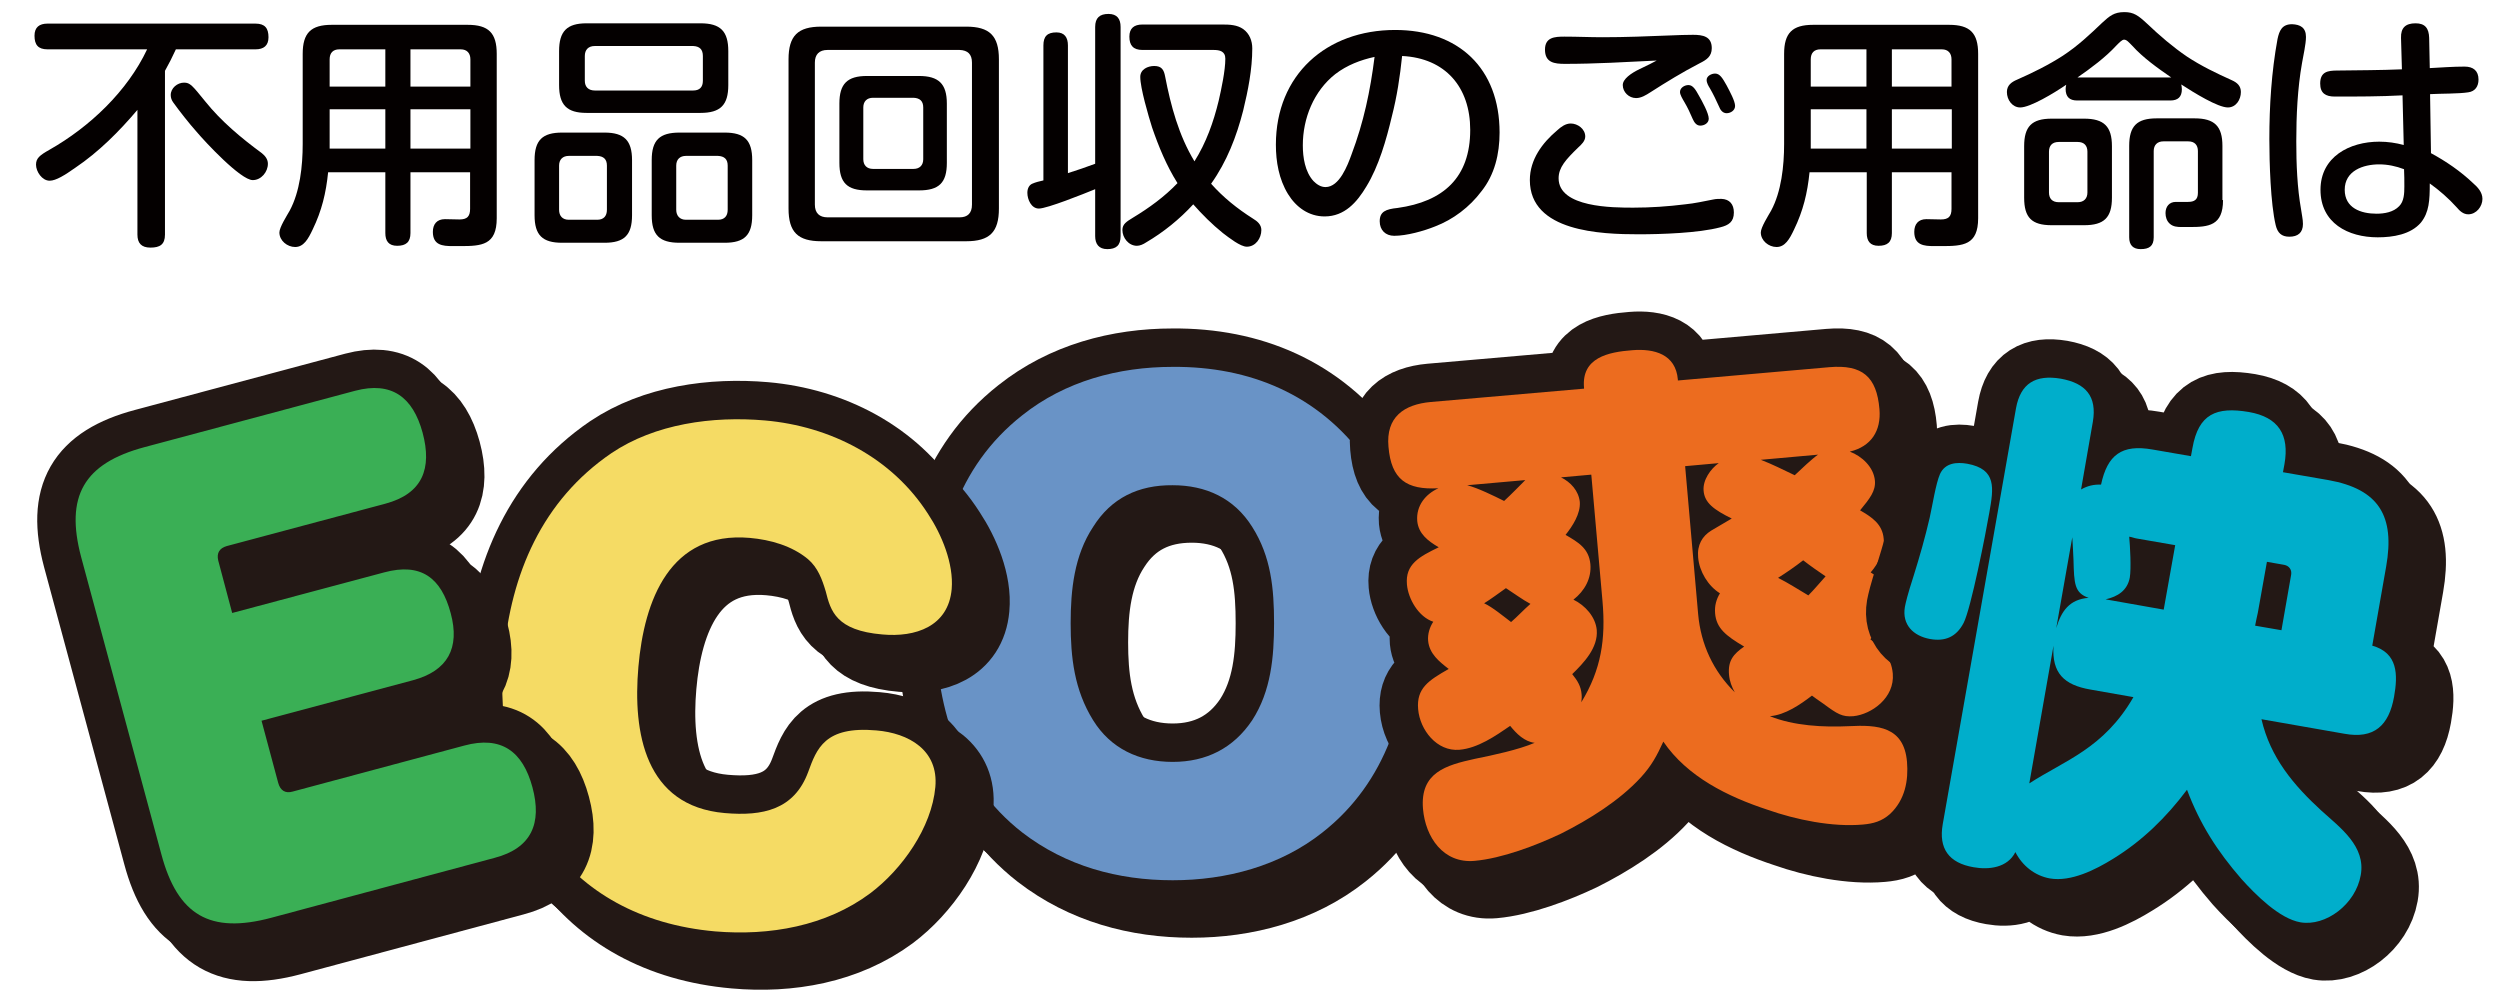
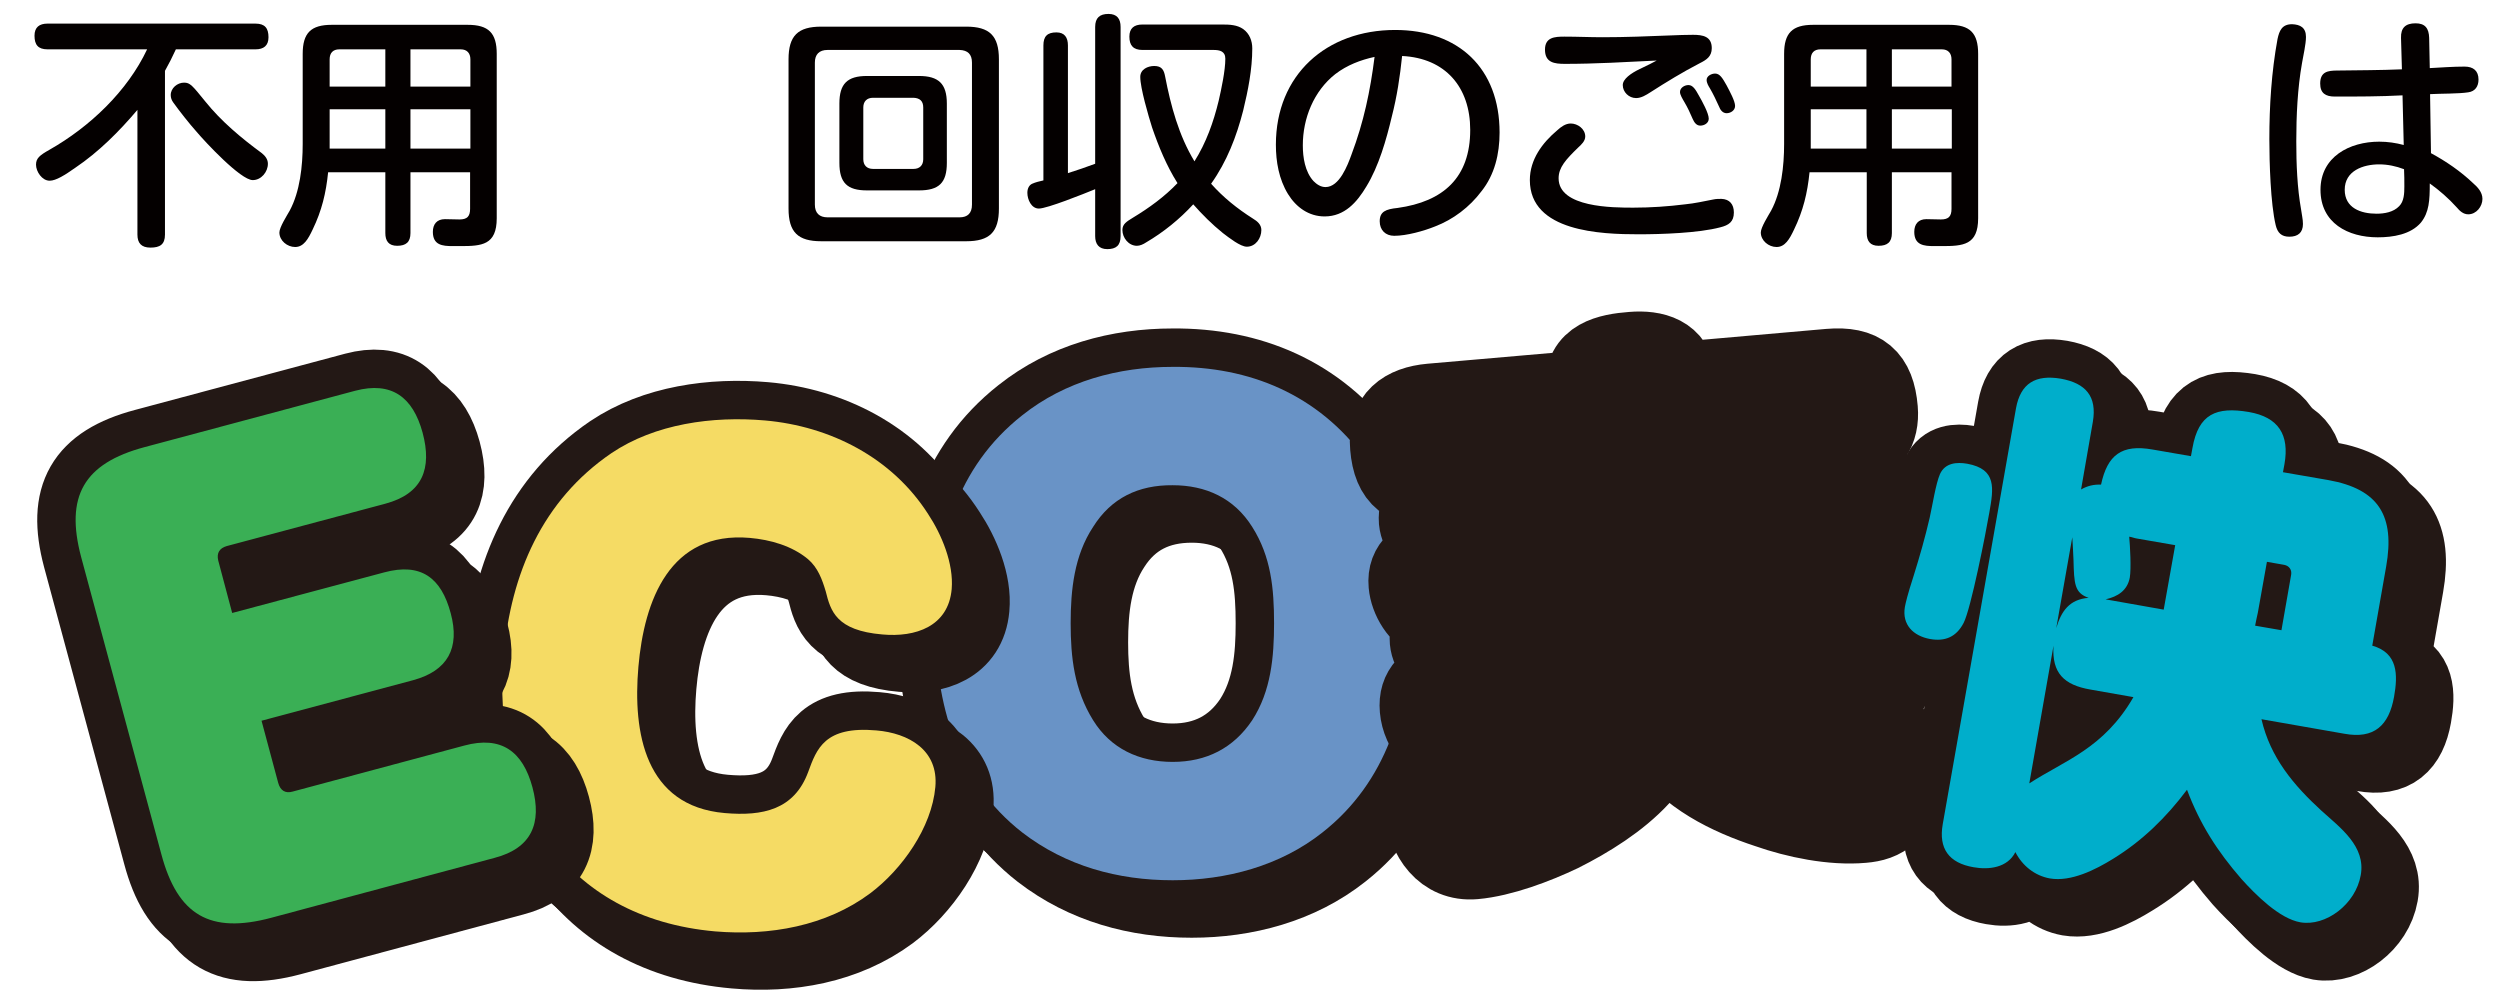
<svg xmlns="http://www.w3.org/2000/svg" version="1.1" id="レイヤー_1" x="0px" y="0px" viewBox="0 0 825.9 328" style="enable-background:new 0 0 825.9 328;" xml:space="preserve">
  <style type="text/css">
	.st0{fill:#040000;}
	.st1{fill:#231815;stroke:#231815;stroke-width:25.374;stroke-linecap:round;stroke-linejoin:round;stroke-miterlimit:10;}
	.st2{fill:#6993C6;}
	.st3{fill:#F5DB64;}
	.st4{fill:#3AAF55;}
	.st5{fill:#EC6C1F;}
	.st6{fill:#00AECB;}
</style>
  <g>
    <g>
      <path class="st0" d="M54.5,77.5c0,3.3-1.7,4.3-4.8,4.3c-3,0-4.3-1.5-4.3-4.3V36.3c-6.1,7.2-12.8,13.9-20.5,19.1    c-3.4,2.4-6.4,4.3-8.5,4.3c-2.5,0-4.5-3-4.5-5.3c0-2.1,1.2-3.1,4.4-4.9c13.4-7.6,25.8-19.4,32.3-33.2H15.7c-3.1,0-4.3-1.5-4.3-4.5    c0-2.8,1.6-4,4.3-4h68.7c3.1,0,4.3,1.5,4.3,4.5c0,2.8-1.6,4-4.3,4H58.1c-1.1,2.4-2.3,4.8-3.6,7.1V77.5z M83.5,59.5    c-4,0-15.7-12.6-18.5-15.9c-2.5-2.8-5.8-7-7.8-9.8c-0.5-0.7-0.8-1.5-0.8-2.4c0-2.3,2.2-4.1,4.4-4.1c2,0,2.7,0.9,7,6.2    c5.3,6.6,11.9,12.1,18.7,17.1c1.1,0.9,2,2,2,3.5C88.5,56.8,86.3,59.5,83.5,59.5z" />
      <path class="st0" d="M135.6,56.9V77c0,3-1.5,4.2-4.4,4.2c-2.8,0-3.9-1.6-3.9-4.2V56.9h-18.9c-0.7,6.9-2.1,12.7-5.1,18.9    c-1.5,3.2-3,5.8-5.8,5.8c-2.6,0-5.2-2.1-5.2-4.8c0-1.7,2.5-5.6,3.4-7.2c3.4-6.3,4.3-14.8,4.3-22V17.8c0-6.9,2.7-9.6,9.6-9.6h44.9    c6.9,0,9.6,2.7,9.6,9.6v54.3c0,8.9-5,9.2-12,9.2h-2.6c-3.3,0-6.5-0.3-6.5-4.7c0-2.5,1.3-4.2,4-4.2c1.6,0,3.2,0.1,4.8,0.1    c2.5,0,3.5-1,3.5-3.5V56.9H135.6z M127.3,16.3h-15.2c-2.1,0-3.2,1.2-3.2,3.3v9h18.4V16.3z M108.9,36.1v13h18.4v-13H108.9z     M155.4,28.6v-9c0-2-1.1-3.3-3.2-3.3h-16.6v12.3H155.4z M135.6,36.1v13h19.8v-13H135.6z" />
-       <path class="st0" d="M208.8,71.1c0,6.6-2.6,9.1-9.1,9.1h-14c-6.5,0-9.1-2.5-9.1-9.1V52.9c0-6.6,2.6-9.1,9.1-9.1h14    c6.5,0,9.1,2.6,9.1,9.1V71.1z M240.6,28.1c0,6.6-2.6,9.2-9.2,9.2h-37.6c-6.5,0-9.1-2.6-9.1-9.2V16.9c0-6.6,2.6-9.2,9.1-9.2h37.6    c6.6,0,9.2,2.6,9.2,9.2V28.1z M187.9,51.5c-2,0-3.2,1.2-3.2,3.2v14.6c0,2,1.1,3.3,3.2,3.3h9.4c2.1,0,3.2-1.2,3.2-3.3V54.7    c0-2.1-1.1-3.1-3.2-3.2H187.9z M196.5,15.2c-2.1,0-3.3,1.2-3.3,3.3v8.2c0,2,1.2,3.2,3.3,3.2h32.5c2.1,0,3.2-1.1,3.2-3.2v-8.2    c0-2.2-1.1-3.2-3.2-3.3H196.5z M248.5,71.1c0,6.6-2.6,9.1-9.1,9.1h-14.9c-6.6,0-9.2-2.5-9.2-9.1V52.9c0-6.6,2.6-9.1,9.2-9.1h14.9    c6.5,0,9.1,2.5,9.1,9.1V71.1z M226.6,51.5c-2,0-3.2,1.2-3.2,3.2v14.6c0,2,1.2,3.3,3.2,3.3h10.6c2.1,0,3.2-1.2,3.2-3.3V54.7    c0-2.1-1.1-3.1-3.2-3.2H226.6z" />
      <path class="st0" d="M330,68.9c0,7.8-3.1,10.8-10.8,10.8h-47.9c-7.7,0-10.8-3-10.8-10.8V19.6c0-7.8,3.1-10.8,10.8-10.8h47.9    c7.7,0,10.8,3,10.8,10.8V68.9z M273.4,16.5c-2.8,0-4.2,1.5-4.2,4.2v46.9c0,2.8,1.5,4.2,4.2,4.2H317c2.7,0,4.1-1.4,4.1-4.2V20.7    c0-2.8-1.4-4.1-4.1-4.2H273.4z M312.8,53.8c0,6.6-2.6,9.1-9.2,9.1h-17.2c-6.5,0-9.1-2.5-9.1-9.1V34.2c0-6.5,2.6-9.1,9.1-9.1h17.2    c6.5,0,9.2,2.6,9.2,9.1V53.8z M288.4,32.3c-2,0-3.2,1.2-3.2,3.2v17.1c0,2,1.2,3.2,3.2,3.2h13.4c2,0,3.2-1.2,3.2-3.2V35.5    c0-2.1-1.1-3.1-3.2-3.2H288.4z" />
      <path class="st0" d="M344.7,15c0-3,1.3-4.3,4.3-4.3c2.7,0,3.8,1.7,3.8,4.3v42.2c3.1-1,6.1-2,9-3.1V8.9c0-3,1.5-4.3,4.4-4.3    c2.8,0,4,1.6,4,4.3V78c0,3.1-1.5,4.3-4.4,4.3c-2.8,0-4-1.7-4-4.3V62.5c-3.9,1.6-15.9,6.4-18.6,6.4c-2.5,0-3.8-3-3.8-5.2    c0-1.6,0.7-2.6,1.6-3c1.1-0.5,2.4-0.8,3.7-1.1V15z M413.9,72.2c1.5,0.9,2.8,2,2.8,3.8c0,2.7-1.9,5.5-4.8,5.5    c-2.1,0-5.8-2.9-7.9-4.5c-3.6-2.9-6.8-6.1-9.8-9.5c-4.5,4.9-9.8,9.2-15.6,12.6c-0.9,0.6-2,1.1-3,1.1c-2.8,0-4.8-2.7-4.8-5.2    c0-2,1.4-2.8,3.5-4.1c5.3-3.2,10.4-6.9,14.7-11.4c-3.6-5.7-6.2-12-8.4-18.4c-1.2-3.8-3.9-13-3.9-16.7c0-2.5,2.5-3.6,4.6-3.6    c2.5,0,3.2,1.3,3.6,3.4c1.9,9.8,4.5,19.5,9.7,28.1c3.9-6.2,6.3-13,8-20c0.9-3.9,2.2-10,2.2-13.9c0-2.5-1.9-2.9-3.9-2.9h-23.5    c-3,0-4.3-1.5-4.3-4.4c0-2.8,1.6-4,4.3-4h26.4c2.4,0,4.9,0.1,6.9,1.5c2.1,1.5,3,3.9,3,6.4c0,6.9-1.4,13.9-3,20.5    c-2.2,8.6-5.4,16.9-10.6,24.2C404.1,65.2,408.7,68.9,413.9,72.2z" />
      <path class="st0" d="M459.8,38.5c-1.8,7.6-4.3,16.4-8.4,23.1c-3.1,5.2-7.2,9.9-13.8,9.9c-5.2,0-9.4-3-12.1-7.4    c-3-4.9-4-10.7-4-16.3c0-23.1,16.7-37.9,39.4-37.9c20.9,0,34.5,12.6,34.5,33.9c0,7-1.6,13.9-6,19.4c-3.9,5.2-9.3,9.3-15.3,11.6    c-3.7,1.5-9.4,3.1-13.5,3.1c-2.9,0-4.8-1.9-4.8-4.8c0-3.2,2-4,5.9-4.4c15.1-2.1,24-10,24-25.8c0-14.1-8.2-23.7-22.5-24.4    C462.5,25.3,461.5,31.9,459.8,38.5z M441.1,24.5c-7.1,5.6-10.7,14.6-10.7,23.5c0,4,0.7,8.7,3.5,11.8c1.1,1.1,2.4,2,4,2    c4.6,0,7.3-7.2,8.6-10.8c4-10.6,6.2-21,7.6-32.2C449.5,19.8,445,21.5,441.1,24.5z" />
      <path class="st0" d="M572.8,70.2c0,3.1-1.7,4.2-4.5,4.9c-7.2,1.9-19.4,2.3-27,2.3c-12.3,0-35.9-0.8-35.9-17.9    c0-6.8,4.1-12.3,9.1-16.5c1.2-1.1,2.7-2.2,4.4-2.2c2.3,0,4.8,1.8,4.8,4.3c0,1.5-1.3,2.7-2.4,3.7c-4,3.9-6.4,6.5-6.4,10.1    c0,9.7,18,9.7,24.7,9.7c5.7,0,11.5-0.4,17.1-1.1c3.1-0.3,6.2-1,9.3-1.6c0.9-0.2,1.8-0.2,2.7-0.2C571.4,65.8,572.8,67.5,572.8,70.2    z M517,21.1c-3.5,0-6.6-0.4-6.6-4.7c0-4.1,3.2-4.3,6.4-4.3c4.3,0,8.4,0.2,12.6,0.2c7.5,0,15-0.3,22.5-0.6c2.5-0.1,4.9-0.2,7.4-0.2    c3.2,0,6.2,0.5,6.2,4.4c0,2.8-1.8,3.9-4,5c-5.6,2.9-11,6.2-16.3,9.6c-1.4,0.9-3,1.9-4.7,1.9c-2.4,0-4.4-2-4.4-4.3    c0-2,2.7-3.9,5.6-5.3c2.3-1.1,4.4-2.1,5.6-2.8C537.1,20.5,527.1,21.1,517,21.1z M559.2,39.3c-0.8-1.9-1.7-3.8-2.7-5.5    c-0.7-1.2-1.5-2.5-1.5-3.4c0-1.4,1.5-2.3,2.8-2.3c1.5,0,2.4,1.6,3.4,3.4c1.1,1.9,3.3,5.9,3.3,7.7c0,1.5-1.5,2.3-2.8,2.3    C560.4,41.5,559.7,40.4,559.2,39.3z M567.9,35.2c-0.9-2-1.9-4.1-3-6c-0.5-0.8-1.1-1.8-1.1-2.8c0-1.3,1.6-2.1,2.8-2.1    c1.6,0,2.5,1.6,3.8,3.9c1.1,2.1,2.8,5.2,2.8,6.8c0,1.5-1.5,2.4-2.8,2.4C569.1,37.4,568.3,36.3,567.9,35.2z" />
      <path class="st0" d="M625,56.9V77c0,3-1.5,4.2-4.4,4.2c-2.8,0-3.9-1.6-3.9-4.2V56.9h-18.9c-0.7,6.9-2.1,12.7-5.1,18.9    c-1.5,3.2-3,5.8-5.8,5.8c-2.6,0-5.2-2.1-5.2-4.8c0-1.7,2.5-5.6,3.4-7.2c3.4-6.3,4.3-14.8,4.3-22V17.8c0-6.9,2.7-9.6,9.6-9.6h44.9    c6.9,0,9.6,2.7,9.6,9.6v54.3c0,8.9-5,9.2-12,9.2h-2.6c-3.3,0-6.5-0.3-6.5-4.7c0-2.5,1.3-4.2,4-4.2c1.6,0,3.2,0.1,4.8,0.1    c2.5,0,3.5-1,3.5-3.5V56.9H625z M616.6,16.3h-15.2c-2.1,0-3.2,1.2-3.2,3.3v9h18.4V16.3z M598.2,36.1v13h18.4v-13H598.2z     M644.7,28.6v-9c0-2-1.1-3.3-3.2-3.3H625v12.3H644.7z M625,36.1v13h19.8v-13H625z" />
-       <path class="st0" d="M667.4,35.5c-2.6,0-4.4-2.5-4.4-5.1c0-2.2,1.5-3.3,3.4-4.1c5.2-2.3,10.3-4.8,15.1-7.9c5-3.3,8.8-6.9,13-10.9    c2.4-2.2,3.9-3.5,7.3-3.5c3.1,0,4.6,1.1,7.6,3.9c4.1,3.9,8.4,7.6,13.1,10.8c4.7,3.1,9.7,5.5,14.8,7.8c1.8,0.8,3,1.9,3,3.9    c0,2.5-1.6,5.1-4.3,5.1c-3.3,0-11.1-4.8-15.4-7.6c0.1,0.5,0.2,1,0.2,1.6c0,2.5-1.3,3.7-3.8,3.7h-30.8c-2.5,0-3.8-1.2-3.8-3.8    c0-0.5,0.1-0.9,0.2-1.4C678.5,30.8,670.7,35.5,667.4,35.5z M697.7,65.3c0,6.6-2.6,9.1-9.2,9.1h-10.7c-6.6,0-9.1-2.5-9.1-9.1v-17    c0-6.5,2.5-9.1,9.1-9.1h10.7c6.6,0,9.2,2.6,9.2,9.1V65.3z M680.1,46.9c-2.1,0-3.2,1.2-3.2,3.2v13.5c0,2,1.1,3.2,3.2,3.2h6.3    c2,0,3.2-1.2,3.2-3.2V50.1c0-2-1.1-3.2-3.2-3.2H680.1z M717.3,25.6c-4.5-3.1-9.4-6.6-12.9-10.5c-1.1-1.1-1.8-2-2.7-2    c-0.7,0-1.7,1.1-2.6,2c-3.5,3.8-8.3,7.4-12.8,10.5H717.3z M734.4,66.1c0,8.5-4.8,8.9-11.1,8.9h-2.6c-1.4,0-2.8-0.1-3.9-1.1    c-1-0.9-1.4-2.2-1.4-3.5c0-2.1,1.2-3.7,3.4-3.7h4c2.1,0,3.3-0.7,3.3-3V49.9c0-2-1.1-3.2-3.2-3.2h-8.2c-2,0-3.2,1.2-3.2,3.2v28.5    c0,2.9-1.5,3.9-4.3,3.9c-2.5,0-3.8-1.3-3.8-3.9V48.2c0-6.5,2.5-9.1,9.1-9.1h12.5c6.6,0,9.2,2.6,9.2,9.1V66.1z" />
      <path class="st0" d="M761.8,12.2c0,2.4-0.9,6.2-1.3,8.6c-1.5,8.4-1.9,17.5-1.9,25.9c0,7.5,0.3,15.3,1.6,22.6    c0.2,1.6,0.6,3.1,0.6,4.7c0,2.9-1.7,4.2-4.5,4.2c-2.6,0-3.9-1.3-4.5-3.8c-1.7-7.1-2.1-20.8-2.1-28.4c0-11,0.7-22.2,2.7-33.1    c0.6-2.8,1.5-4.9,4.8-4.9C759.9,8.1,761.8,9.1,761.8,12.2z M793.2,12.5c-0.1-3.3,1.5-4.8,4.8-4.8c3.2,0,4.4,1.7,4.5,4.8l0.2,10    c3.8-0.2,7.7-0.5,11.5-0.5c2.9,0,4.6,1.4,4.6,4.3c0,2.2-1.1,3.9-3.4,4.2c-3.1,0.5-9.1,0.4-12.6,0.6l0.3,19.5c5,2.7,9.8,6,13.9,9.9    c1.5,1.3,3.1,3,3.1,5.2c0,2.5-2,5.1-4.7,5.1c-1.6,0-2.8-1.1-3.8-2.3c-2.7-3-5.7-5.6-8.9-7.9c0,5.6-0.2,9.5-2.9,12.9    c-3.4,4-9.3,4.9-14.3,4.9c-9.8,0-18.9-4.7-18.9-15.7c0-10.9,9.6-15.9,19.4-15.9c2.8,0,5.5,0.4,8.1,1.1l-0.4-16.4    c-7.5,0.4-14.9,0.4-22.4,0.4c-3,0-4.8-1.1-4.8-4.3c0-3.9,2.5-4.3,5.7-4.3c7.1-0.1,14.2-0.1,21.3-0.4L793.2,12.5z M786,54.3    c-5.3,0-11.4,2.1-11.4,8.4c0,6,5.3,7.9,10.5,7.9c2.6,0,5.6-0.5,7.5-2.5c1.6-1.6,1.7-4.2,1.7-6.5c0-1.9,0-3.8-0.1-5.7    C791.6,54.9,788.8,54.3,786,54.3z" />
    </g>
    <g>
      <g>
        <path class="st1" d="M457.1,157.6c11.3,15.6,14.8,37.2,14.8,56c0,26.1-7.6,51.1-28.7,67.7c-14,11.1-31.8,15.8-49.5,15.8     c-18.1,0-35.3-4.7-49.7-15.8c-21.6-16.8-28.7-42.7-28.7-69c0-26.7,7-51.7,28.7-68.8c14.2-11.3,31.8-16,49.7-16     C419.3,127.4,441.7,136.7,457.1,157.6z M367.4,180.4c-6.2,9.4-7.4,20.7-7.4,31.8c0,11.3,1.2,22,7.4,32     c5.8,9.4,15.2,13.8,26.3,13.8c11.1,0,20.1-4.5,26.3-13.8c6.2-9.6,7.2-20.9,7.2-32c0-11.5-1-22-7.2-31.8     c-6-9.6-15.4-13.8-26.3-13.8C382.4,166.6,373.5,170.9,367.4,180.4z" />
      </g>
      <g>
        <path class="st1" d="M450.8,151.3c11.3,15.6,14.8,37.2,14.8,56c0,26.1-7.6,51.1-28.7,67.7c-14,11.1-31.8,15.8-49.5,15.8     c-18.1,0-35.3-4.7-49.7-15.8c-21.6-16.8-28.7-42.7-28.7-69c0-26.7,7-51.7,28.7-68.8c14.2-11.3,31.8-16,49.7-16     C412.9,121,435.4,130.4,450.8,151.3z M361.1,174.1c-6.2,9.4-7.4,20.7-7.4,31.8c0,11.3,1.2,22,7.4,32c5.8,9.4,15.2,13.8,26.3,13.8     c11.1,0,20.1-4.5,26.3-13.8c6.2-9.6,7.2-20.9,7.2-32c0-11.5-1-22-7.2-31.8c-6-9.6-15.4-13.8-26.3-13.8     C376.1,160.2,367.1,164.5,361.1,174.1z" />
      </g>
      <g>
        <path class="st2" d="M450.8,151.3c11.3,15.6,14.8,37.2,14.8,56c0,26.1-7.6,51.1-28.7,67.7c-14,11.1-31.8,15.8-49.5,15.8     c-18.1,0-35.3-4.7-49.7-15.8c-21.6-16.8-28.7-42.7-28.7-69c0-26.7,7-51.7,28.7-68.8c14.2-11.3,31.8-16,49.7-16     C412.9,121,435.4,130.4,450.8,151.3z M361.1,174.1c-6.2,9.4-7.4,20.7-7.4,31.8c0,11.3,1.2,22,7.4,32c5.8,9.4,15.2,13.8,26.3,13.8     c11.1,0,20.1-4.5,26.3-13.8c6.2-9.6,7.2-20.9,7.2-32c0-11.5-1-22-7.2-31.8c-6-9.6-15.4-13.8-26.3-13.8     C376.1,160.2,367.1,164.5,361.1,174.1z" />
      </g>
      <g>
        <path class="st1" d="M208.4,156c14.4-9.7,33.4-12.3,50.7-10.8c21.6,1.9,42,12.3,53.9,30.9c4.5,6.8,8.6,16.4,7.8,24.8     c-1.1,12.4-12,16-22.8,15c-15.3-1.3-17.1-7.8-18.7-14.2c-1.2-4-2.6-7.9-5.9-10.7c-5.3-4.4-12.4-6.4-19.2-7     c-26.4-2.3-34.9,20.6-36.8,42.6c-1.9,21.8,2.2,46,28.5,48.3c12.6,1.1,23-1.1,27.6-13.6c2.8-7.6,5.4-15.2,22.5-13.7     c10.7,0.9,20.6,6.5,19.5,18.7c-1.2,13.4-11,27.2-21.5,35.1c-14.7,10.9-33.3,14.1-51.2,12.5c-49.9-4.4-74.1-43.7-69.9-91.3     C175.1,196,185.5,171.6,208.4,156z" />
      </g>
      <g>
        <path class="st1" d="M202,149.7c14.4-9.7,33.4-12.3,50.7-10.8c21.6,1.9,42,12.3,53.9,30.9c4.5,6.8,8.5,16.4,7.8,24.8     c-1.1,12.4-12,16-22.9,15c-15.3-1.3-17.1-7.8-18.7-14.2c-1.2-4-2.6-7.9-5.9-10.7c-5.3-4.4-12.4-6.4-19.2-7     c-26.4-2.3-34.9,20.6-36.8,42.6c-1.9,21.8,2.2,46,28.5,48.3c12.6,1.1,23-1.1,27.6-13.6c2.8-7.6,5.4-15.2,22.5-13.7     c10.7,0.9,20.6,6.5,19.5,18.7c-1.2,13.4-11,27.2-21.5,35.1c-14.6,10.9-33.3,14.1-51.2,12.6c-49.9-4.4-74.1-43.7-69.9-91.3     C168.8,189.6,179.1,165.3,202,149.7z" />
      </g>
      <g>
        <path class="st3" d="M202,149.7c14.4-9.7,33.4-12.3,50.7-10.8c21.6,1.9,42,12.3,53.9,30.9c4.5,6.8,8.5,16.4,7.8,24.8     c-1.1,12.4-12,16-22.9,15c-15.3-1.3-17.1-7.8-18.7-14.2c-1.2-4-2.6-7.9-5.9-10.7c-5.3-4.4-12.4-6.4-19.2-7     c-26.4-2.3-34.9,20.6-36.8,42.6c-1.9,21.8,2.2,46,28.5,48.3c12.6,1.1,23-1.1,27.6-13.6c2.8-7.6,5.4-15.2,22.5-13.7     c10.7,0.9,20.6,6.5,19.5,18.7c-1.2,13.4-11,27.2-21.5,35.1c-14.6,10.9-33.3,14.1-51.2,12.6c-49.9-4.4-74.1-43.7-69.9-91.3     C168.8,189.6,179.1,165.3,202,149.7z" />
      </g>
      <g>
        <path class="st1" d="M133.3,195.5c12.2-3.3,18.9,1.8,22,13.5c3.1,11.5-1,19-12.4,22.1l-50.1,13.4l5.5,20.5     c0.7,2.6,2.4,3.6,4.8,2.9l56.7-15.2c12.2-3.3,19.3,1.9,22.5,13.8c3.2,11.9-0.3,20.1-12.5,23.3l-73.8,19.8     c-20.2,5.4-30.9-0.8-36.3-21l-26.3-98.3c-5.3-20,0.8-30.9,21-36.3l69.5-18.6c12.1-3.2,19.1,2.1,22.3,13.8     c3.2,11.9,0,20.2-12.3,23.5l-52.4,14c-2.4,0.7-3.4,2.3-2.8,4.8l4.6,17.3L133.3,195.5z" />
      </g>
      <g>
        <path class="st1" d="M126.9,189.1c12.2-3.3,18.9,1.8,22,13.5c3.1,11.5-1,19-12.4,22.1l-50.1,13.4l5.5,20.5     c0.7,2.6,2.4,3.6,4.8,2.9l56.7-15.2c12.2-3.3,19.3,1.9,22.5,13.8c3.2,11.9-0.3,20.1-12.5,23.3l-73.8,19.8     c-20.2,5.4-30.9-0.8-36.3-21L26.8,184c-5.3-20,0.8-30.9,21-36.3l69.5-18.6c12.1-3.2,19.1,2.1,22.3,13.8     c3.2,11.9,0,20.2-12.3,23.5l-52.4,14c-2.4,0.7-3.4,2.3-2.8,4.8l4.6,17.3L126.9,189.1z" />
      </g>
      <g>
        <path class="st4" d="M126.9,189.1c12.2-3.3,18.9,1.8,22,13.5c3.1,11.5-1,19-12.4,22.1l-50.1,13.4l5.5,20.5     c0.7,2.6,2.4,3.6,4.8,2.9l56.7-15.2c12.2-3.3,19.3,1.9,22.5,13.8c3.2,11.9-0.3,20.1-12.5,23.3l-73.8,19.8     c-20.2,5.4-30.9-0.8-36.3-21L26.8,184c-5.3-20,0.8-30.9,21-36.3l69.5-18.6c12.1-3.2,19.1,2.1,22.3,13.8     c3.2,11.9,0,20.2-12.3,23.5l-52.4,14c-2.4,0.7-3.4,2.3-2.8,4.8l4.6,17.3L126.9,189.1z" />
      </g>
      <g>
-         <path class="st1" d="M631.7,228.8c0.7,8.1-7.1,13.5-13.1,14.1c-3.7,0.3-5.3-0.7-9.9-4.1c-2-1.4-2.9-2-3.8-2.7     c-3.8,2.9-8.8,6.4-13.9,6.8c7.9,3.2,17.7,3.7,26.1,3.3c9.5-0.5,18.2,0.1,19.2,11.8c0.5,6.1-0.6,12.5-5.6,17.2     c-2.7,2.4-5.5,3.2-9,3.5c-10.1,0.9-22.1-1.6-31.5-4.9c-13.1-4.3-26.5-10.9-34.4-22.5c-2.1,4.6-3.9,8-7.5,11.9     c-7,7.6-17.1,13.9-26.3,18.5c-8.2,3.9-19.5,8.2-28.6,9c-10.3,0.9-16.2-7.8-17-17.2c-1-12,7.6-14.4,17.1-16.5     c6-1.2,14.4-3,19.8-5.3c-3.4-0.4-6-3-8.1-5.6c-4.8,3.3-10.7,7.4-16.8,7.9c-7.4,0.6-13-6.5-13.6-13.4c-0.6-6.9,3.4-9.5,10.1-13.3     c-3.1-2.4-6.4-5-6.8-9.3c-0.2-2.2,0.5-4.5,1.7-6.3c-4.9-1.6-8.3-7.6-8.7-12.3c-0.6-6.7,4.1-9.2,10.5-12.3     c-3.6-2.1-6.7-4.5-7.1-8.7c-0.4-5.1,2.8-8.9,7-10.8c-10.5,0.6-15.6-2.9-16.5-13.7c-0.9-9.8,5.1-14,14-14.8l50.6-4.4l0-0.3     c-0.9-10,8.2-11.8,15.9-12.4c7.3-0.6,14.4,1.3,15.1,9.7l0,0.3l50.1-4.4c10.8-0.9,15.6,3.1,16.5,13.9c0.6,7.1-2.7,12.3-9.8,14     c4,1.5,7.9,5.1,8.3,9.6c0.3,3.4-1.7,5.9-4.9,9.8c3.8,2.2,7.4,4.5,7.8,9.4c0.4,4-1.7,8.1-4.3,11.1c3.2,1.9,5.7,5.1,6.1,9     c0.4,4.6-2.5,8.4-6.2,13.1C628,220.5,631.2,223.4,631.7,228.8z M510.3,165l-19.2,1.7c3.5,0.9,8.8,3.5,12.2,5.2     C505.4,169.8,508.9,166.3,510.3,165z M512,205.8c-2.5-1.3-5.6-3.6-8.1-5.2c-2.4,1.7-4.8,3.5-7.2,5.1c2.8,1.3,6.5,4.4,8.9,6.2     C507.8,209.9,509.8,207.7,512,205.8z M535.7,204.9l-3.7-41.8l-10,0.9c3.2,1.6,5.8,4.4,6.2,8.1c0.3,3.9-2.4,8-4.7,11     c4.1,2.4,7.7,4.4,8.2,9.7c0.4,4.7-1.9,8.8-5.6,11.7c3.9,1.9,7.3,5.7,7.7,10c0.5,5.9-4.3,10.9-8.1,14.6c1.7,2.1,2.9,4,3.1,6.7     c0.1,1,0,1.7-0.1,2.6C535.3,227.6,536.8,217.4,535.7,204.9z M573,209c-0.2-2.5,0.4-4.6,1.6-6.6c-3.9-2.4-6.8-7.2-7.2-11.8     c-0.4-4.2,1.4-7.1,4.3-8.9c2.3-1.4,4.5-2.6,6.8-4c-5.9-2.9-9-5.2-9.3-9.2c-0.3-3.5,2.3-7.2,5-9.1l-11.1,1l4.3,48.9     c0.9,10,5,18.8,12.1,25.8c-1-1.8-1.7-3.6-1.9-5.8c-0.4-4.6,1.4-6.8,5-9.3C576.5,216.3,573.4,213.9,573,209z M607,156.5l-18.9,1.7     c3.9,1.5,7.4,3.3,11.2,5.1C601.3,161.4,605,157.9,607,156.5z M609.5,196.8c-2.5-1.7-5.1-3.5-7.4-5.3c-2.7,2.1-5.6,4.1-8.3,5.8     c3.4,1.7,6.6,3.8,10,5.8C605.8,201,607.4,199,609.5,196.8z" />
-       </g>
+         </g>
      <g>
        <path class="st1" d="M625.3,222.5c0.7,8.1-7.1,13.5-13,14.1c-3.7,0.3-5.3-0.7-9.9-4.1c-2-1.4-2.9-2-3.8-2.7     c-3.8,2.9-8.8,6.4-13.9,6.8c7.9,3.2,17.7,3.7,26.1,3.3c9.5-0.5,18.2,0.1,19.2,11.8c0.5,6.1-0.6,12.5-5.6,17.2     c-2.7,2.4-5.5,3.2-9,3.5c-10.1,0.9-22.1-1.6-31.5-4.9c-13.1-4.3-26.5-10.9-34.4-22.5c-2.1,4.6-3.9,8-7.5,11.9     c-7,7.6-17.1,13.9-26.3,18.5c-8.2,3.9-19.5,8.2-28.6,9c-10.3,0.9-16.2-7.8-17-17.2c-1-12,7.6-14.4,17.1-16.5     c6-1.2,14.4-3,19.8-5.3c-3.4-0.4-6-3-8.1-5.6c-4.8,3.3-10.7,7.4-16.8,7.9c-7.4,0.6-13-6.5-13.6-13.4c-0.6-6.9,3.4-9.5,10.1-13.3     c-3.1-2.4-6.4-5-6.8-9.3c-0.2-2.2,0.5-4.5,1.7-6.3c-4.9-1.6-8.3-7.6-8.7-12.3c-0.6-6.7,4.1-9.2,10.5-12.3     c-3.6-2.1-6.7-4.5-7.1-8.7c-0.4-5.1,2.8-8.9,7-10.8c-10.5,0.6-15.6-2.9-16.5-13.7c-0.9-9.8,5.1-14,14-14.8l50.6-4.4l0-0.3     c-0.9-10,8.1-11.8,15.9-12.4c7.3-0.6,14.4,1.3,15.1,9.7l0,0.3l50.1-4.4c10.8-0.9,15.6,3.1,16.5,13.9c0.6,7.1-2.7,12.3-9.8,14     c4,1.5,7.9,5.1,8.3,9.6c0.3,3.4-1.7,5.9-4.9,9.8c3.8,2.2,7.4,4.5,7.8,9.4c0.4,4-1.7,8.1-4.3,11.1c3.2,1.9,5.7,5.1,6.1,9     c0.4,4.6-2.5,8.4-6.2,13.1C621.7,214.1,624.8,217.1,625.3,222.5z M503.9,158.6l-19.2,1.7c3.5,0.9,8.8,3.5,12.2,5.2     C499.1,163.5,502.5,160,503.9,158.6z M505.6,199.5c-2.5-1.3-5.6-3.6-8.1-5.2c-2.4,1.7-4.8,3.5-7.2,5c2.8,1.3,6.5,4.4,8.9,6.2     C501.4,203.6,503.4,201.4,505.6,199.5z M529.4,198.6l-3.7-41.8l-10,0.9c3.2,1.6,5.8,4.4,6.2,8.1c0.3,3.9-2.4,8-4.7,10.9     c4.1,2.4,7.7,4.4,8.2,9.7c0.4,4.7-1.9,8.8-5.6,11.7c3.9,1.9,7.3,5.7,7.7,10c0.5,5.9-4.3,10.9-8.1,14.6c1.7,2.1,2.9,4,3.1,6.7     c0.1,1,0,1.7-0.1,2.6C529,221.2,530.5,211.1,529.4,198.6z M566.6,202.6c-0.2-2.5,0.4-4.6,1.6-6.6c-3.9-2.4-6.8-7.2-7.2-11.8     c-0.4-4.2,1.4-7.1,4.3-8.9c2.3-1.4,4.5-2.6,6.8-4c-5.9-2.9-9-5.2-9.3-9.2c-0.3-3.5,2.3-7.2,5-9.1l-11.1,1l4.3,48.9     c0.9,10,5,18.8,12.1,25.8c-1-1.8-1.7-3.6-1.9-5.8c-0.4-4.6,1.4-6.8,5-9.3C570.1,210,567,207.5,566.6,202.6z M600.6,150.2     l-18.9,1.7c3.9,1.5,7.4,3.3,11.2,5.1C594.9,155.1,598.7,151.5,600.6,150.2z M603.1,190.4c-2.5-1.7-5.1-3.5-7.4-5.3     c-2.7,2.1-5.6,4.1-8.3,5.8c3.4,1.7,6.6,3.8,10,5.8C599.4,194.7,601.1,192.6,603.1,190.4z" />
      </g>
      <g>
-         <path class="st5" d="M625.3,222.5c0.7,8.1-7.1,13.5-13,14.1c-3.7,0.3-5.3-0.7-9.9-4.1c-2-1.4-2.9-2-3.8-2.7     c-3.8,2.9-8.8,6.4-13.9,6.8c7.9,3.2,17.7,3.7,26.1,3.3c9.5-0.5,18.2,0.1,19.2,11.8c0.5,6.1-0.6,12.5-5.6,17.2     c-2.7,2.4-5.5,3.2-9,3.5c-10.1,0.9-22.1-1.6-31.5-4.9c-13.1-4.3-26.5-10.9-34.4-22.5c-2.1,4.6-3.9,8-7.5,11.9     c-7,7.6-17.1,13.9-26.3,18.5c-8.2,3.9-19.5,8.2-28.6,9c-10.3,0.9-16.2-7.8-17-17.2c-1-12,7.6-14.4,17.1-16.5     c6-1.2,14.4-3,19.8-5.3c-3.4-0.4-6-3-8.1-5.6c-4.8,3.3-10.7,7.4-16.8,7.9c-7.4,0.6-13-6.5-13.6-13.4c-0.6-6.9,3.4-9.5,10.1-13.3     c-3.1-2.4-6.4-5-6.8-9.3c-0.2-2.2,0.5-4.5,1.7-6.3c-4.9-1.6-8.3-7.6-8.7-12.3c-0.6-6.7,4.1-9.2,10.5-12.3     c-3.6-2.1-6.7-4.5-7.1-8.7c-0.4-5.1,2.8-8.9,7-10.8c-10.5,0.6-15.6-2.9-16.5-13.7c-0.9-9.8,5.1-14,14-14.8l50.6-4.4l0-0.3     c-0.9-10,8.1-11.8,15.9-12.4c7.3-0.6,14.4,1.3,15.1,9.7l0,0.3l50.1-4.4c10.8-0.9,15.6,3.1,16.5,13.9c0.6,7.1-2.7,12.3-9.8,14     c4,1.5,7.9,5.1,8.3,9.6c0.3,3.4-1.7,5.9-4.9,9.8c3.8,2.2,7.4,4.5,7.8,9.4c0.4,4-1.7,8.1-4.3,11.1c3.2,1.9,5.7,5.1,6.1,9     c0.4,4.6-2.5,8.4-6.2,13.1C621.7,214.1,624.8,217.1,625.3,222.5z M503.9,158.6l-19.2,1.7c3.5,0.9,8.8,3.5,12.2,5.2     C499.1,163.5,502.5,160,503.9,158.6z M505.6,199.5c-2.5-1.3-5.6-3.6-8.1-5.2c-2.4,1.7-4.8,3.5-7.2,5c2.8,1.3,6.5,4.4,8.9,6.2     C501.4,203.6,503.4,201.4,505.6,199.5z M529.4,198.6l-3.7-41.8l-10,0.9c3.2,1.6,5.8,4.4,6.2,8.1c0.3,3.9-2.4,8-4.7,10.9     c4.1,2.4,7.7,4.4,8.2,9.7c0.4,4.7-1.9,8.8-5.6,11.7c3.9,1.9,7.3,5.7,7.7,10c0.5,5.9-4.3,10.9-8.1,14.6c1.7,2.1,2.9,4,3.1,6.7     c0.1,1,0,1.7-0.1,2.6C529,221.2,530.5,211.1,529.4,198.6z M566.6,202.6c-0.2-2.5,0.4-4.6,1.6-6.6c-3.9-2.4-6.8-7.2-7.2-11.8     c-0.4-4.2,1.4-7.1,4.3-8.9c2.3-1.4,4.5-2.6,6.8-4c-5.9-2.9-9-5.2-9.3-9.2c-0.3-3.5,2.3-7.2,5-9.1l-11.1,1l4.3,48.9     c0.9,10,5,18.8,12.1,25.8c-1-1.8-1.7-3.6-1.9-5.8c-0.4-4.6,1.4-6.8,5-9.3C570.1,210,567,207.5,566.6,202.6z M600.6,150.2     l-18.9,1.7c3.9,1.5,7.4,3.3,11.2,5.1C594.9,155.1,598.7,151.5,600.6,150.2z M603.1,190.4c-2.5-1.7-5.1-3.5-7.4-5.3     c-2.7,2.1-5.6,4.1-8.3,5.8c3.4,1.7,6.6,3.8,10,5.8C599.4,194.7,601.1,192.6,603.1,190.4z" />
-       </g>
+         </g>
      <g>
        <path class="st1" d="M663.5,175.6c-1.1,6.5-6.1,31.9-8.5,36.5c-2.4,4.6-6.1,6.2-11.1,5.3c-5.5-1-9.3-4.7-8.3-10.6     c0.3-1.5,0.8-3.8,2.9-10.3c2-6.4,3.8-12.7,5.3-19.2c0.9-4,2-11.2,3.4-14.4c1.7-3.7,5.5-4,9-3.4     C666.1,161.3,664.9,167.6,663.5,175.6z M704.4,290c-5.8,3.6-13.9,7.7-20.9,6.5c-5-0.9-9.1-4.2-11.4-8.7c-2.6,5.2-8.8,5.9-13.8,5     c-8.2-1.4-11.6-6.2-10.2-14.2l24.2-137.3c1.5-8.3,6.5-11.2,14.8-9.8c8.3,1.5,12,5.9,10.6,14.2l-3.9,22.4c2.1-1.2,4.2-1.7,6.6-1.6     c2.1-9.8,6.8-13.4,17-11.6l12.7,2.2l0.5-2.7c2-11.3,7.9-13.7,18.6-11.9c9.8,1.7,13.5,7.5,11.8,17.2l-0.5,2.7l15,2.6     c16.8,3,22,12,19.1,28.5l-4.6,26.2c8.5,2.4,8.5,9.6,7.2,16.9c-1.7,9.5-6.6,14-16.4,12.2l-27.4-4.8c2.9,12.6,10.6,21.8,19.9,30.3     c6.2,5.6,14.6,11.7,12.9,21.2c-1.7,9.7-11.6,17-19.9,15.6c-7-1.2-14.9-9.2-19.5-14.3c-8-9.2-13.7-18.1-18-29.5     C722,276.4,714.1,284.1,704.4,290z M696.9,234.2c-8.7-1.5-12.8-5.4-12.2-14.5l-8,45.5c11.7-7.6,24.6-11.5,34.4-28.5L696.9,234.2z      M691.4,191.4c-0.1-2.1-0.2-4.5-0.4-7.5l-5.3,30c1.7-5.7,4.4-9.5,10.7-10C691.7,202.3,691.5,199.2,691.4,191.4z M724.9,186.5     l-12.7-2.2c-0.8-0.1-1.6-0.5-2.5-0.6c0.3,3.1,0.7,10.4,0.2,13.5c-0.8,4.3-4,6.3-8,7.2l19.2,3.4L724.9,186.5z M760,214.5l3.2-18.3     c0.3-1.7-0.7-3-2.3-3.3l-5.7-1l-3,16.8c-0.3,1.5-0.7,3-0.9,4.3L760,214.5z" />
      </g>
      <g>
        <path class="st1" d="M657.2,169.3c-1.1,6.5-6.1,31.9-8.5,36.5c-2.4,4.6-6.1,6.2-11.1,5.3c-5.5-1-9.3-4.7-8.3-10.6     c0.3-1.5,0.8-3.8,2.9-10.3c2-6.4,3.8-12.7,5.3-19.2c0.9-4,2-11.2,3.4-14.4c1.7-3.7,5.5-4,9-3.4     C659.7,155,658.6,161.3,657.2,169.3z M698.1,283.7c-5.8,3.6-13.9,7.7-20.9,6.5c-5-0.9-9.1-4.2-11.4-8.7c-2.6,5.2-8.8,5.9-13.8,5     c-8.2-1.4-11.6-6.2-10.2-14.2L666,134.9c1.5-8.3,6.5-11.2,14.8-9.8c8.3,1.5,12,5.9,10.6,14.2l-3.9,22.4c2.1-1.2,4.2-1.7,6.6-1.6     c2.1-9.8,6.8-13.4,17-11.6l12.7,2.2l0.5-2.7c2-11.3,7.9-13.7,18.6-11.9c9.8,1.7,13.5,7.5,11.8,17.2l-0.5,2.7l15,2.6     c16.8,3,22,12,19.1,28.5l-4.6,26.2c8.5,2.4,8.5,9.6,7.2,16.9c-1.7,9.5-6.6,14-16.4,12.2l-27.4-4.8c2.9,12.6,10.6,21.8,19.9,30.3     c6.2,5.6,14.6,11.7,12.9,21.2c-1.7,9.7-11.6,17-19.9,15.6c-7-1.2-14.9-9.2-19.5-14.3c-8-9.2-13.7-18.1-18-29.5     C715.6,270.1,707.7,277.8,698.1,283.7z M690.6,227.8c-8.7-1.5-12.8-5.4-12.2-14.5l-8,45.5c11.7-7.6,24.6-11.5,34.4-28.5     L690.6,227.8z M685,185c-0.1-2.1-0.2-4.5-0.4-7.5l-5.3,30c1.7-5.7,4.4-9.5,10.7-10C685.3,195.9,685.2,192.8,685,185z      M718.6,180.1l-12.7-2.2c-0.8-0.1-1.6-0.5-2.5-0.6c0.3,3.1,0.7,10.5,0.2,13.5c-0.8,4.3-4,6.3-8,7.2l19.2,3.4L718.6,180.1z      M753.7,208.2l3.2-18.3c0.3-1.7-0.7-3-2.3-3.3l-5.7-1l-3,16.8c-0.3,1.5-0.7,3-0.9,4.3L753.7,208.2z" />
      </g>
      <g>
        <path class="st6" d="M657.2,169.3c-1.1,6.5-6.1,31.9-8.5,36.5c-2.4,4.6-6.1,6.2-11.1,5.3c-5.5-1-9.3-4.7-8.3-10.6     c0.3-1.5,0.8-3.8,2.9-10.3c2-6.4,3.8-12.7,5.3-19.2c0.9-4,2-11.2,3.4-14.4c1.7-3.7,5.5-4,9-3.4     C659.7,155,658.6,161.3,657.2,169.3z M698.1,283.7c-5.8,3.6-13.9,7.7-20.9,6.5c-5-0.9-9.1-4.2-11.4-8.7c-2.6,5.2-8.8,5.9-13.8,5     c-8.2-1.4-11.6-6.2-10.2-14.2L666,134.9c1.5-8.3,6.5-11.2,14.8-9.8c8.3,1.5,12,5.9,10.6,14.2l-3.9,22.4c2.1-1.2,4.2-1.7,6.6-1.6     c2.1-9.8,6.8-13.4,17-11.6l12.7,2.2l0.5-2.7c2-11.3,7.9-13.7,18.6-11.9c9.8,1.7,13.5,7.5,11.8,17.2l-0.5,2.7l15,2.6     c16.8,3,22,12,19.1,28.5l-4.6,26.2c8.5,2.4,8.5,9.6,7.2,16.9c-1.7,9.5-6.6,14-16.4,12.2l-27.4-4.8c2.9,12.6,10.6,21.8,19.9,30.3     c6.2,5.6,14.6,11.7,12.9,21.2c-1.7,9.7-11.6,17-19.9,15.6c-7-1.2-14.9-9.2-19.5-14.3c-8-9.2-13.7-18.1-18-29.5     C715.6,270.1,707.7,277.8,698.1,283.7z M690.6,227.8c-8.7-1.5-12.8-5.4-12.2-14.5l-8,45.5c11.7-7.6,24.6-11.5,34.4-28.5     L690.6,227.8z M685,185c-0.1-2.1-0.2-4.5-0.4-7.5l-5.3,30c1.7-5.7,4.4-9.5,10.7-10C685.3,195.9,685.2,192.8,685,185z      M718.6,180.1l-12.7-2.2c-0.8-0.1-1.6-0.5-2.5-0.6c0.3,3.1,0.7,10.5,0.2,13.5c-0.8,4.3-4,6.3-8,7.2l19.2,3.4L718.6,180.1z      M753.7,208.2l3.2-18.3c0.3-1.7-0.7-3-2.3-3.3l-5.7-1l-3,16.8c-0.3,1.5-0.7,3-0.9,4.3L753.7,208.2z" />
      </g>
    </g>
  </g>
</svg>